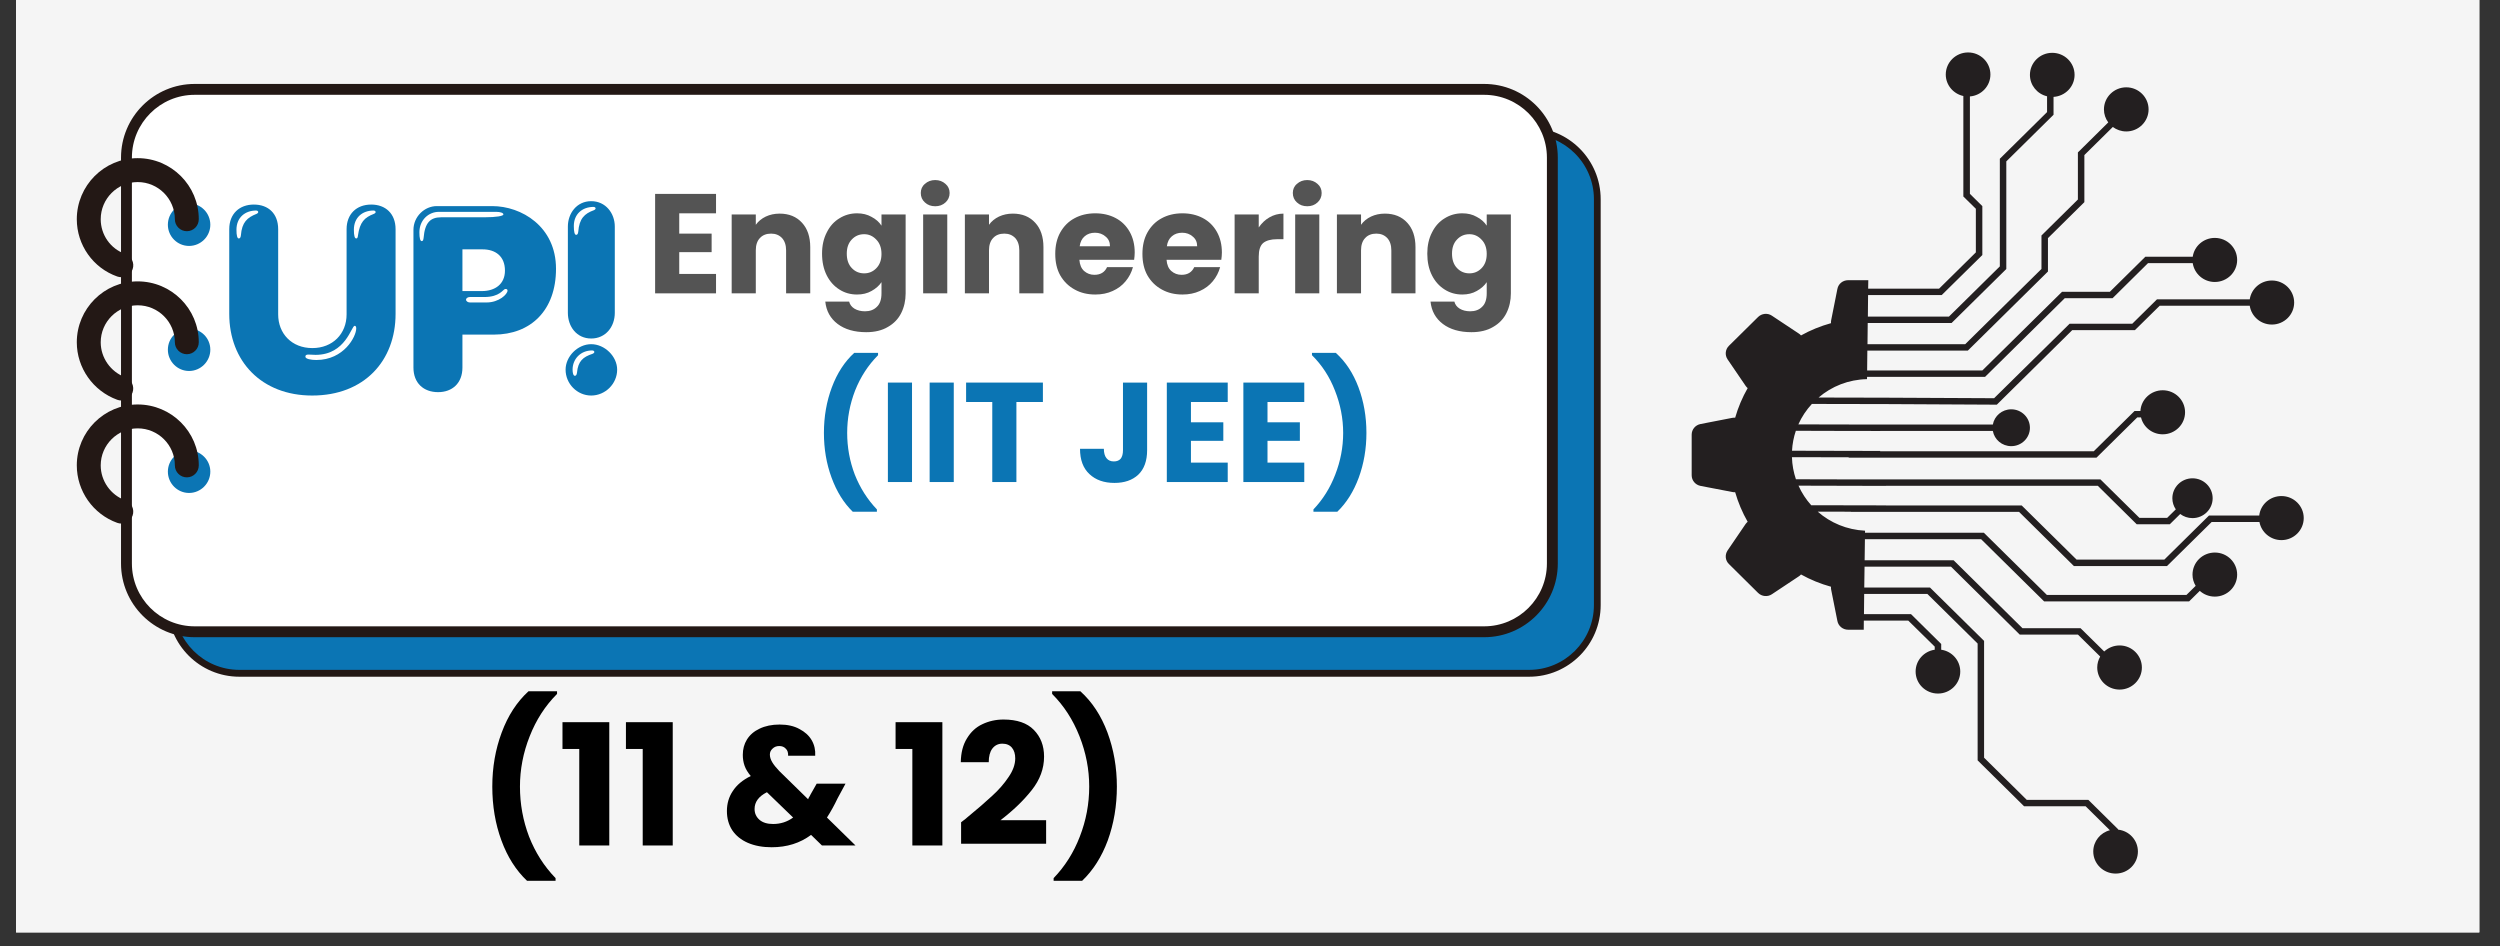
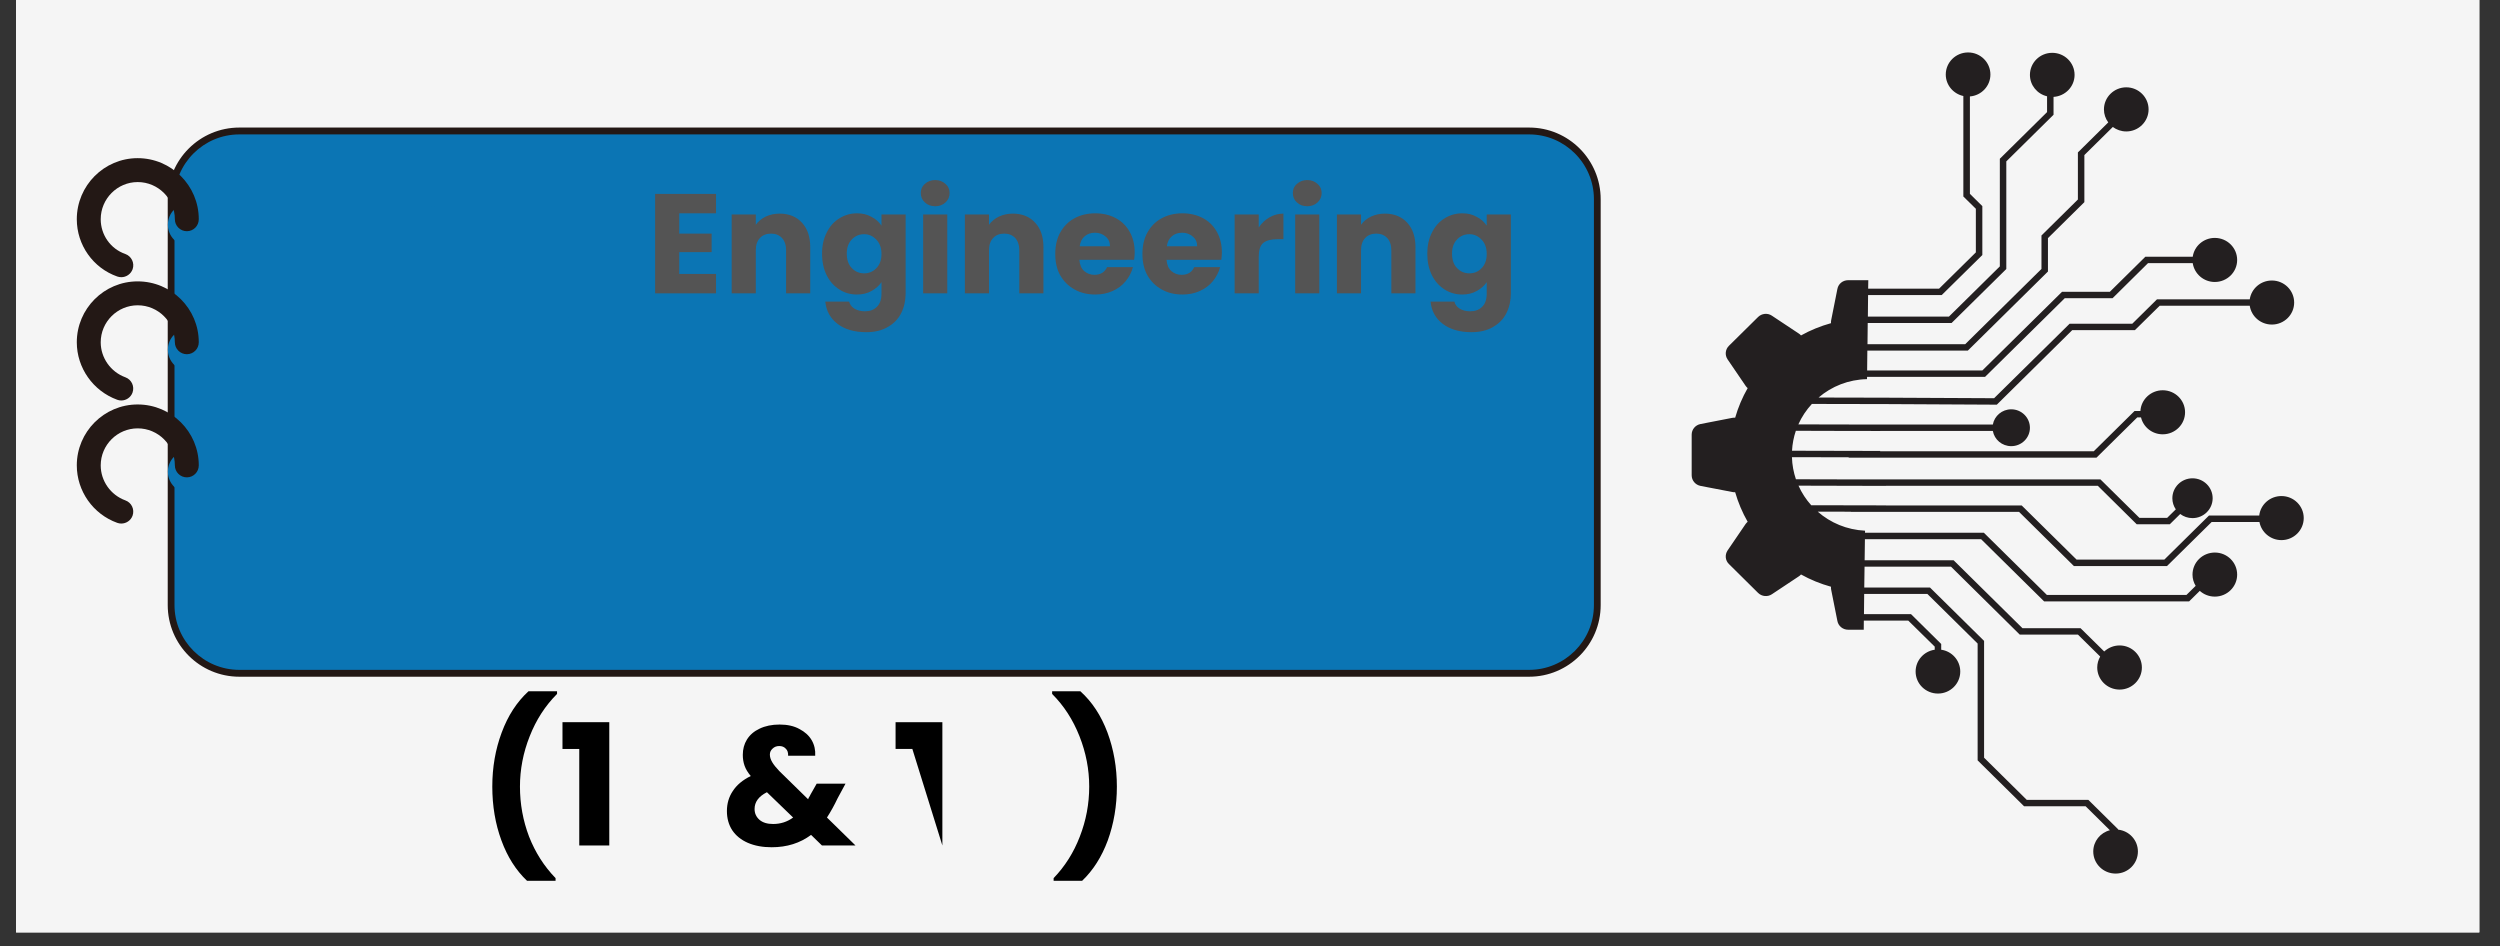
<svg xmlns="http://www.w3.org/2000/svg" width="177" zoomAndPan="magnify" viewBox="0 0 132.75 50.25" height="67" preserveAspectRatio="xMidYMid meet" version="1.2">
  <rect x="0" y="0" width="132.75" height="50.25" fill="#333333" stroke="none" />
  <defs>
    <clipPath id="ca2b082c3b">
      <path d="M 0.852 0 L 131.652 0 L 131.652 49.512 L 0.852 49.512 Z M 0.852 0 " />
    </clipPath>
    <clipPath id="642f394d18">
-       <path d="M 6 4.309 L 83 4.309 L 83 34 L 6 34 Z M 6 4.309 " />
-     </clipPath>
+       </clipPath>
    <clipPath id="7296128d10">
      <path d="M 4.078 8 L 11 8 L 11 15 L 4.078 15 Z M 4.078 8 " />
    </clipPath>
    <clipPath id="a4364905b8">
      <path d="M 4.078 14 L 11 14 L 11 22 L 4.078 22 Z M 4.078 14 " />
    </clipPath>
    <clipPath id="e667033e9a">
      <path d="M 4.078 21 L 11 21 L 11 28 L 4.078 28 Z M 4.078 21 " />
    </clipPath>
    <clipPath id="94c8beeac5">
      <path d="M 89.82 2.785 L 122.336 2.785 L 122.336 46.387 L 89.82 46.387 Z M 89.82 2.785 " />
    </clipPath>
  </defs>
  <g id="9b1b545a42">
    <g clip-rule="nonzero" clip-path="url(#ca2b082c3b)">
      <path style=" stroke:none;fill-rule:nonzero;fill:#ffffff;fill-opacity:1;" d="M 0.852 0 L 131.652 0 L 131.652 49.512 L 0.852 49.512 Z M 0.852 0 " />
      <path style=" stroke:none;fill-rule:nonzero;fill:#f5f5f5;fill-opacity:1;" d="M 0.852 0 L 131.652 0 L 131.652 49.512 L 0.852 49.512 Z M 0.852 0 " />
    </g>
    <path style=" stroke:none;fill-rule:nonzero;fill:#0b75b4;fill-opacity:1;" d="M 84.816 32.129 C 84.816 34.121 83.188 35.754 81.195 35.754 L 12.711 35.754 C 10.715 35.754 9.086 34.121 9.086 32.129 L 9.086 10.578 C 9.086 8.586 10.715 6.953 12.711 6.953 L 81.195 6.953 C 83.184 6.953 84.816 8.586 84.816 10.578 Z M 84.816 32.129 " />
    <path style=" stroke:none;fill-rule:nonzero;fill:#231815;fill-opacity:1;" d="M 81.195 35.934 L 12.711 35.934 C 10.609 35.934 8.906 34.227 8.906 32.129 L 8.906 10.578 C 8.906 8.48 10.609 6.773 12.711 6.773 L 81.195 6.773 C 83.293 6.773 84.996 8.48 84.996 10.578 L 84.996 32.129 C 84.996 34.227 83.293 35.934 81.195 35.934 Z M 12.711 7.137 C 10.812 7.137 9.266 8.68 9.266 10.578 L 9.266 32.129 C 9.266 34.027 10.812 35.57 12.711 35.57 L 81.195 35.57 C 83.09 35.57 84.637 34.027 84.637 32.129 L 84.637 10.578 C 84.637 8.68 83.09 7.137 81.195 7.137 Z M 12.711 7.137 " />
    <g clip-rule="nonzero" clip-path="url(#642f394d18)">
      <path style=" stroke:none;fill-rule:nonzero;fill:#ffffff;fill-opacity:1;" d="M 82.43 29.922 C 82.43 31.918 80.801 33.547 78.809 33.547 L 10.336 33.547 C 8.344 33.547 6.715 31.918 6.715 29.922 L 6.715 8.371 C 6.715 6.379 8.344 4.746 10.336 4.746 L 78.809 4.746 C 80.801 4.746 82.43 6.379 82.43 8.371 Z M 82.43 29.922 " />
      <path style=" stroke:none;fill-rule:nonzero;fill:#231815;fill-opacity:1;" d="M 78.809 33.836 L 10.336 33.836 C 8.18 33.836 6.426 32.082 6.426 29.922 L 6.426 8.371 C 6.426 6.211 8.18 4.457 10.336 4.457 L 78.809 4.457 C 80.965 4.457 82.719 6.211 82.719 8.371 L 82.719 29.922 C 82.719 32.082 80.965 33.836 78.809 33.836 Z M 10.336 5.035 C 8.5 5.035 7.004 6.531 7.004 8.371 L 7.004 29.922 C 7.004 31.762 8.5 33.258 10.336 33.258 L 78.809 33.258 C 80.645 33.258 82.141 31.762 82.141 29.922 L 82.141 8.371 C 82.141 6.531 80.645 5.035 78.809 5.035 Z M 10.336 5.035 " />
    </g>
    <path style=" stroke:none;fill-rule:nonzero;fill:#0b75b4;fill-opacity:1;" d="M 10.039 13.059 C 10.66 13.059 11.168 12.555 11.168 11.934 C 11.168 11.305 10.66 10.801 10.039 10.801 C 9.418 10.801 8.914 11.305 8.914 11.934 C 8.914 12.555 9.418 13.059 10.039 13.059 Z M 10.039 13.059 " />
    <path style=" stroke:none;fill-rule:nonzero;fill:#0b75b4;fill-opacity:1;" d="M 10.039 19.699 C 10.66 19.699 11.168 19.188 11.168 18.57 C 11.168 17.941 10.66 17.449 10.039 17.449 C 9.418 17.449 8.914 17.941 8.914 18.57 C 8.914 19.188 9.418 19.699 10.039 19.699 Z M 10.039 19.699 " />
    <path style=" stroke:none;fill-rule:nonzero;fill:#0b75b4;fill-opacity:1;" d="M 10.039 26.176 C 10.66 26.176 11.168 25.668 11.168 25.043 C 11.168 24.426 10.66 23.918 10.039 23.918 C 9.418 23.918 8.914 24.426 8.914 25.043 C 8.914 25.668 9.418 26.176 10.039 26.176 Z M 10.039 26.176 " />
    <g clip-rule="nonzero" clip-path="url(#7296128d10)">
      <path style=" stroke:none;fill-rule:nonzero;fill:#231815;fill-opacity:1;" d="M 6.441 14.719 C 6.371 14.719 6.301 14.707 6.23 14.684 C 4.945 14.234 4.078 13.012 4.078 11.641 C 4.078 9.855 5.527 8.398 7.309 8.398 C 9.102 8.398 10.555 9.855 10.555 11.641 C 10.555 11.992 10.273 12.277 9.922 12.277 C 9.57 12.277 9.285 11.992 9.285 11.641 C 9.285 10.555 8.398 9.668 7.312 9.668 C 6.23 9.668 5.348 10.555 5.348 11.641 C 5.348 12.473 5.871 13.215 6.648 13.484 C 6.98 13.602 7.156 13.961 7.043 14.293 C 6.949 14.555 6.703 14.719 6.441 14.719 Z M 6.441 14.719 " />
    </g>
    <g clip-rule="nonzero" clip-path="url(#a4364905b8)">
      <path style=" stroke:none;fill-rule:nonzero;fill:#231815;fill-opacity:1;" d="M 6.441 21.266 C 6.367 21.266 6.293 21.254 6.223 21.227 C 4.938 20.758 4.078 19.531 4.078 18.176 C 4.078 16.391 5.527 14.941 7.309 14.941 C 9.102 14.941 10.555 16.391 10.555 18.176 C 10.555 18.523 10.273 18.809 9.922 18.809 C 9.57 18.809 9.285 18.523 9.285 18.176 C 9.285 17.094 8.398 16.211 7.312 16.211 C 6.23 16.211 5.348 17.094 5.348 18.176 C 5.348 19 5.875 19.75 6.66 20.035 C 6.988 20.156 7.156 20.52 7.035 20.852 C 6.941 21.105 6.699 21.266 6.441 21.266 Z M 6.441 21.266 " />
    </g>
    <g clip-rule="nonzero" clip-path="url(#e667033e9a)">
      <path style=" stroke:none;fill-rule:nonzero;fill:#231815;fill-opacity:1;" d="M 6.441 27.801 C 6.367 27.801 6.297 27.789 6.223 27.762 C 4.941 27.301 4.078 26.074 4.078 24.711 C 4.078 22.93 5.527 21.477 7.309 21.477 C 9.102 21.477 10.555 22.93 10.555 24.711 C 10.555 25.062 10.273 25.348 9.922 25.348 C 9.57 25.348 9.285 25.062 9.285 24.711 C 9.285 23.629 8.398 22.746 7.312 22.746 C 6.23 22.746 5.348 23.629 5.348 24.711 C 5.348 25.539 5.875 26.285 6.656 26.57 C 6.988 26.688 7.156 27.051 7.039 27.383 C 6.945 27.641 6.699 27.801 6.441 27.801 Z M 6.441 27.801 " />
    </g>
    <g clip-rule="nonzero" clip-path="url(#94c8beeac5)">
      <path style=" stroke:none;fill-rule:nonzero;fill:#231f20;fill-opacity:1;" d="M 121.145 26.34 C 120.535 26.34 120.031 26.793 119.965 27.375 L 117.297 27.375 L 114.926 29.715 L 110.266 29.715 L 107.352 26.84 L 100.148 26.84 L 100.148 26.836 L 96.176 26.828 C 95.898 26.52 95.672 26.172 95.5 25.789 L 100.148 25.801 L 100.148 25.797 L 111.395 25.797 L 113.461 27.84 L 115.215 27.84 L 115.77 27.293 C 115.949 27.43 116.176 27.512 116.422 27.512 C 117.012 27.512 117.492 27.039 117.492 26.457 C 117.492 25.871 117.012 25.398 116.422 25.398 C 115.832 25.398 115.352 25.871 115.352 26.457 C 115.352 26.672 115.418 26.875 115.535 27.047 L 115.074 27.5 L 113.605 27.5 L 111.535 25.457 L 98.645 25.457 L 95.363 25.449 C 95.238 25.078 95.164 24.684 95.152 24.277 L 98.164 24.281 L 98.164 24.301 L 111.324 24.301 L 113.488 22.164 L 113.688 22.164 C 113.812 22.68 114.281 23.062 114.84 23.062 C 115.496 23.062 116.027 22.539 116.027 21.891 C 116.027 21.246 115.496 20.723 114.84 20.723 C 114.211 20.723 113.691 21.211 113.656 21.824 L 113.344 21.824 L 111.18 23.961 L 99.836 23.961 L 99.836 23.945 L 95.156 23.934 C 95.176 23.566 95.246 23.211 95.359 22.875 L 98.164 22.883 L 99.102 22.883 L 99.836 22.887 L 99.836 22.883 L 105.82 22.883 C 105.902 23.344 106.309 23.691 106.797 23.691 C 107.344 23.691 107.789 23.254 107.789 22.715 C 107.789 22.176 107.344 21.734 106.797 21.734 C 106.309 21.734 105.902 22.086 105.82 22.543 L 99.105 22.543 L 95.492 22.535 C 95.672 22.133 95.918 21.766 96.211 21.449 L 100.148 21.457 L 106.031 21.488 L 110.035 17.531 L 113.363 17.531 L 114.68 16.234 L 119.461 16.234 C 119.547 16.801 120.039 17.234 120.637 17.234 C 121.289 17.234 121.82 16.711 121.82 16.066 C 121.82 15.418 121.289 14.895 120.637 14.895 C 120.039 14.895 119.547 15.328 119.461 15.895 L 114.535 15.895 L 113.223 17.191 L 109.895 17.191 L 105.887 21.145 L 100.148 21.117 L 96.566 21.109 C 97.258 20.516 98.156 20.152 99.137 20.133 L 99.141 20.012 L 105.406 20.012 L 109.637 15.836 L 112.176 15.836 L 114.059 13.973 L 116.434 13.973 C 116.52 14.539 117.012 14.973 117.605 14.973 C 118.262 14.973 118.793 14.449 118.793 13.805 C 118.793 13.156 118.262 12.633 117.605 12.633 C 117.012 12.633 116.516 13.066 116.434 13.633 L 113.918 13.633 L 112.031 15.496 L 109.492 15.496 L 105.262 19.672 L 99.145 19.672 L 99.156 18.617 L 104.492 18.617 L 108.746 14.418 L 108.746 12.645 L 110.68 10.734 L 110.68 8.234 L 112.191 6.742 C 112.391 6.891 112.637 6.98 112.906 6.98 C 113.559 6.98 114.09 6.453 114.09 5.809 C 114.09 5.164 113.559 4.637 112.906 4.637 C 112.25 4.637 111.719 5.164 111.719 5.809 C 111.719 6.066 111.805 6.305 111.949 6.5 L 110.336 8.094 L 110.336 10.594 L 108.402 12.504 L 108.402 14.281 L 104.352 18.277 L 99.164 18.277 L 99.176 17.152 L 103.629 17.152 L 106.535 14.285 L 106.535 8.57 L 109.043 6.094 L 109.043 5.145 C 109.668 5.105 110.16 4.598 110.16 3.977 C 110.16 3.328 109.629 2.805 108.973 2.805 C 108.32 2.805 107.789 3.328 107.789 3.977 C 107.789 4.527 108.176 4.992 108.699 5.113 L 108.699 5.953 L 106.191 8.43 L 106.191 14.145 L 103.488 16.812 L 99.184 16.812 L 99.195 15.668 L 103.105 15.668 L 105.262 13.543 L 105.262 10.945 L 104.602 10.293 L 104.602 5.121 C 105.211 5.074 105.691 4.57 105.691 3.957 C 105.691 3.309 105.16 2.785 104.508 2.785 C 103.852 2.785 103.32 3.309 103.32 3.957 C 103.32 4.516 103.723 4.984 104.254 5.098 L 104.254 10.434 L 104.918 11.086 L 104.918 13.402 L 102.965 15.328 L 99.199 15.328 L 99.207 14.879 L 98.133 14.879 C 97.855 14.879 97.617 15.07 97.566 15.34 L 97.234 17.008 C 97.223 17.059 97.223 17.109 97.227 17.16 C 96.664 17.316 96.129 17.535 95.633 17.812 C 95.598 17.773 95.562 17.738 95.516 17.711 L 94.086 16.762 C 93.859 16.609 93.551 16.641 93.355 16.832 L 91.809 18.359 C 91.609 18.555 91.582 18.855 91.734 19.082 L 92.695 20.492 C 92.727 20.539 92.762 20.574 92.801 20.609 C 92.52 21.102 92.297 21.625 92.137 22.18 C 92.09 22.176 92.035 22.18 91.984 22.188 L 90.297 22.516 C 90.023 22.57 89.828 22.805 89.828 23.078 L 89.828 25.238 C 89.828 25.512 90.023 25.746 90.297 25.801 L 91.984 26.125 C 92.035 26.137 92.09 26.141 92.137 26.137 C 92.297 26.688 92.52 27.215 92.801 27.707 C 92.762 27.738 92.727 27.777 92.695 27.82 L 91.734 29.23 C 91.582 29.461 91.609 29.762 91.809 29.953 L 93.355 31.484 C 93.551 31.676 93.859 31.707 94.086 31.555 L 95.516 30.605 C 95.562 30.578 95.598 30.543 95.633 30.504 C 96.129 30.781 96.664 31 97.227 31.156 C 97.223 31.207 97.223 31.258 97.234 31.309 L 97.566 32.977 C 97.617 33.242 97.855 33.438 98.133 33.438 L 98.965 33.438 L 98.969 32.953 L 101.328 32.953 L 102.734 34.336 L 102.734 34.5 C 102.16 34.582 101.719 35.07 101.719 35.66 C 101.719 36.305 102.25 36.828 102.906 36.828 C 103.559 36.828 104.09 36.305 104.09 35.66 C 104.09 35.07 103.652 34.582 103.078 34.5 L 103.078 34.195 L 101.473 32.609 L 98.977 32.609 L 98.988 31.539 L 102.344 31.539 L 105.012 34.172 L 105.012 40.375 L 107.477 42.812 L 110.746 42.812 L 112.035 44.086 C 111.527 44.215 111.152 44.672 111.152 45.215 C 111.152 45.863 111.684 46.387 112.34 46.387 C 112.996 46.387 113.523 45.863 113.523 45.215 C 113.523 44.613 113.062 44.117 112.473 44.055 L 112.473 44.035 L 110.891 42.473 L 107.621 42.473 L 105.355 40.234 L 105.355 34.031 L 102.484 31.199 L 98.992 31.199 L 99.008 30.09 L 103.598 30.09 L 107.199 33.648 L 107.25 33.699 L 110.34 33.699 L 111.52 34.863 C 111.422 35.035 111.363 35.234 111.363 35.445 C 111.363 36.09 111.895 36.617 112.551 36.617 C 113.203 36.617 113.734 36.09 113.734 35.445 C 113.734 34.801 113.203 34.273 112.551 34.273 C 112.234 34.273 111.949 34.398 111.734 34.594 L 110.48 33.359 L 107.395 33.359 L 103.789 29.801 L 103.738 29.75 L 99.012 29.75 L 99.027 28.633 L 105.199 28.633 L 108.543 31.934 L 116.242 31.934 L 116.809 31.375 C 117.02 31.566 117.301 31.68 117.609 31.68 C 118.262 31.68 118.793 31.156 118.793 30.512 C 118.793 29.863 118.262 29.34 117.609 29.34 C 116.953 29.34 116.422 29.863 116.422 30.512 C 116.422 30.73 116.484 30.934 116.59 31.109 L 116.102 31.59 L 108.688 31.59 L 105.344 28.289 L 99.031 28.289 L 99.035 28.18 C 98.07 28.133 97.195 27.762 96.52 27.168 L 98.281 27.172 L 98.281 27.18 L 107.211 27.18 L 110.125 30.059 L 115.066 30.059 L 117.438 27.719 L 119.977 27.719 C 120.078 28.262 120.562 28.68 121.145 28.68 C 121.797 28.68 122.328 28.156 122.328 27.508 C 122.328 26.863 121.797 26.34 121.145 26.34 Z M 121.145 26.34 " />
    </g>
    <g style="fill:#000000;fill-opacity:1;">
      <g transform="translate(25.36, 44.895)">
        <path style="stroke:none" d="M 2.625 1.875 C 2.039 1.32 1.586 0.609 1.266 -0.266 C 0.941 -1.148 0.781 -2.102 0.781 -3.125 C 0.781 -4.145 0.945 -5.102 1.281 -6 C 1.613 -6.895 2.086 -7.625 2.703 -8.188 L 4.219 -8.188 L 4.219 -8.047 C 3.594 -7.422 3.109 -6.672 2.766 -5.797 C 2.422 -4.93 2.25 -4.039 2.25 -3.125 C 2.25 -2.207 2.41 -1.32 2.734 -0.469 C 3.066 0.375 3.535 1.109 4.141 1.734 L 4.141 1.875 Z M 2.625 1.875 " />
      </g>
    </g>
    <g style="fill:#000000;fill-opacity:1;">
      <g transform="translate(29.634, 44.895)">
        <path style="stroke:none" d="M 0.234 -5.125 L 0.234 -6.547 L 2.719 -6.547 L 2.719 0 L 1.125 0 L 1.125 -5.125 Z M 0.234 -5.125 " />
      </g>
    </g>
    <g style="fill:#000000;fill-opacity:1;">
      <g transform="translate(33.003, 44.895)">
-         <path style="stroke:none" d="M 0.234 -5.125 L 0.234 -6.547 L 2.719 -6.547 L 2.719 0 L 1.125 0 L 1.125 -5.125 Z M 0.234 -5.125 " />
-       </g>
+         </g>
    </g>
    <g style="fill:#000000;fill-opacity:1;">
      <g transform="translate(36.372, 44.895)">
        <path style="stroke:none" d="" />
      </g>
    </g>
    <g style="fill:#000000;fill-opacity:1;">
      <g transform="translate(38.271, 44.895)">
        <path style="stroke:none" d="M 5.375 0 L 4.797 -0.562 C 4.211 -0.125 3.516 0.094 2.703 0.094 C 2.223 0.094 1.801 0.016 1.438 -0.141 C 1.082 -0.297 0.805 -0.52 0.609 -0.812 C 0.422 -1.102 0.328 -1.441 0.328 -1.828 C 0.328 -2.223 0.43 -2.578 0.641 -2.891 C 0.848 -3.211 1.164 -3.477 1.594 -3.688 C 1.438 -3.875 1.328 -4.055 1.266 -4.234 C 1.203 -4.41 1.172 -4.602 1.172 -4.812 C 1.172 -5.113 1.242 -5.383 1.391 -5.625 C 1.547 -5.875 1.77 -6.066 2.062 -6.203 C 2.363 -6.348 2.719 -6.422 3.125 -6.422 C 3.539 -6.422 3.891 -6.344 4.172 -6.188 C 4.461 -6.039 4.68 -5.844 4.828 -5.594 C 4.973 -5.344 5.035 -5.066 5.016 -4.766 L 3.578 -4.766 C 3.586 -4.93 3.547 -5.055 3.453 -5.141 C 3.367 -5.234 3.254 -5.281 3.109 -5.281 C 2.961 -5.281 2.844 -5.234 2.75 -5.141 C 2.656 -5.055 2.609 -4.953 2.609 -4.828 C 2.609 -4.703 2.648 -4.566 2.734 -4.422 C 2.816 -4.285 2.941 -4.129 3.109 -3.953 L 4.641 -2.453 C 4.648 -2.484 4.664 -2.52 4.688 -2.562 C 4.719 -2.602 4.742 -2.648 4.766 -2.703 L 5.094 -3.281 L 6.625 -3.281 L 6.203 -2.5 C 6.035 -2.145 5.848 -1.805 5.641 -1.484 L 7.156 0 Z M 2.781 -1.141 C 3.176 -1.141 3.531 -1.254 3.844 -1.484 L 2.453 -2.828 C 2.016 -2.609 1.797 -2.312 1.797 -1.938 C 1.797 -1.707 1.883 -1.516 2.062 -1.359 C 2.238 -1.211 2.477 -1.141 2.781 -1.141 Z M 2.781 -1.141 " />
      </g>
    </g>
    <g style="fill:#000000;fill-opacity:1;">
      <g transform="translate(45.421, 44.895)">
        <path style="stroke:none" d="" />
      </g>
    </g>
    <g style="fill:#000000;fill-opacity:1;">
      <g transform="translate(47.321, 44.895)">
-         <path style="stroke:none" d="M 0.234 -5.125 L 0.234 -6.547 L 2.719 -6.547 L 2.719 0 L 1.125 0 L 1.125 -5.125 Z M 0.234 -5.125 " />
+         <path style="stroke:none" d="M 0.234 -5.125 L 0.234 -6.547 L 2.719 -6.547 L 2.719 0 L 1.125 -5.125 Z M 0.234 -5.125 " />
      </g>
    </g>
    <g style="fill:#000000;fill-opacity:1;">
      <g transform="translate(50.69, 44.895)">
-         <path style="stroke:none" d="M 0.344 -1.234 C 0.551 -1.391 0.645 -1.461 0.625 -1.453 C 1.207 -1.93 1.664 -2.328 2 -2.641 C 2.344 -2.953 2.629 -3.281 2.859 -3.625 C 3.098 -3.969 3.219 -4.301 3.219 -4.625 C 3.219 -4.863 3.16 -5.051 3.047 -5.188 C 2.93 -5.332 2.758 -5.406 2.531 -5.406 C 2.312 -5.406 2.133 -5.316 2 -5.141 C 1.875 -4.973 1.812 -4.734 1.812 -4.422 L 0.328 -4.422 C 0.336 -4.93 0.445 -5.352 0.656 -5.688 C 0.863 -6.031 1.133 -6.281 1.469 -6.438 C 1.812 -6.602 2.188 -6.688 2.594 -6.688 C 3.312 -6.688 3.848 -6.504 4.203 -6.141 C 4.566 -5.773 4.75 -5.301 4.75 -4.719 C 4.75 -4.082 4.531 -3.488 4.094 -2.938 C 3.656 -2.383 3.102 -1.852 2.438 -1.344 L 4.859 -1.344 L 4.859 -0.094 L 0.344 -0.094 Z M 0.344 -1.234 " />
-       </g>
+         </g>
    </g>
    <g style="fill:#000000;fill-opacity:1;">
      <g transform="translate(55.806, 44.895)">
        <path style="stroke:none" d="M 0.141 1.875 L 0.141 1.734 C 0.742 1.109 1.207 0.375 1.531 -0.469 C 1.863 -1.32 2.031 -2.207 2.031 -3.125 C 2.031 -4.039 1.859 -4.93 1.516 -5.797 C 1.172 -6.672 0.688 -7.422 0.062 -8.047 L 0.062 -8.188 L 1.562 -8.188 C 2.188 -7.625 2.664 -6.895 3 -6 C 3.332 -5.102 3.5 -4.145 3.5 -3.125 C 3.5 -2.102 3.336 -1.148 3.016 -0.266 C 2.691 0.609 2.238 1.32 1.656 1.875 Z M 0.141 1.875 " />
      </g>
    </g>
    <g style="fill:#545454;fill-opacity:1;">
      <g transform="translate(34.318, 15.577)">
        <path style="stroke:none" d="M 1.75 -4.25 L 1.75 -3.172 L 3.469 -3.172 L 3.469 -2.188 L 1.75 -2.188 L 1.75 -1.031 L 3.703 -1.031 L 3.703 0 L 0.469 0 L 0.469 -5.281 L 3.703 -5.281 L 3.703 -4.25 Z M 1.75 -4.25 " />
      </g>
    </g>
    <g style="fill:#545454;fill-opacity:1;">
      <g transform="translate(38.383, 15.577)">
        <path style="stroke:none" d="M 3.016 -4.234 C 3.516 -4.234 3.91 -4.07 4.203 -3.75 C 4.492 -3.438 4.641 -3.004 4.641 -2.453 L 4.641 0 L 3.359 0 L 3.359 -2.281 C 3.359 -2.562 3.285 -2.781 3.141 -2.938 C 2.992 -3.094 2.801 -3.172 2.562 -3.172 C 2.312 -3.172 2.113 -3.094 1.969 -2.938 C 1.82 -2.781 1.75 -2.562 1.75 -2.281 L 1.75 0 L 0.469 0 L 0.469 -4.188 L 1.75 -4.188 L 1.75 -3.641 C 1.883 -3.828 2.062 -3.973 2.281 -4.078 C 2.5 -4.18 2.742 -4.234 3.016 -4.234 Z M 3.016 -4.234 " />
      </g>
    </g>
    <g style="fill:#545454;fill-opacity:1;">
      <g transform="translate(43.448, 15.577)">
        <path style="stroke:none" d="M 2.062 -4.25 C 2.352 -4.25 2.609 -4.188 2.828 -4.062 C 3.055 -3.945 3.234 -3.789 3.359 -3.594 L 3.359 -4.188 L 4.641 -4.188 L 4.641 0 C 4.641 0.383 4.562 0.734 4.406 1.047 C 4.25 1.359 4.016 1.602 3.703 1.781 C 3.391 1.969 3.004 2.062 2.547 2.062 C 1.922 2.062 1.414 1.914 1.031 1.625 C 0.645 1.332 0.426 0.938 0.375 0.438 L 1.641 0.438 C 1.68 0.594 1.773 0.719 1.922 0.812 C 2.078 0.906 2.266 0.953 2.484 0.953 C 2.742 0.953 2.953 0.875 3.109 0.719 C 3.273 0.57 3.359 0.332 3.359 0 L 3.359 -0.594 C 3.234 -0.406 3.055 -0.25 2.828 -0.125 C 2.609 0 2.352 0.062 2.062 0.062 C 1.719 0.062 1.406 -0.023 1.125 -0.203 C 0.844 -0.379 0.617 -0.629 0.453 -0.953 C 0.285 -1.285 0.203 -1.672 0.203 -2.109 C 0.203 -2.535 0.285 -2.91 0.453 -3.234 C 0.617 -3.566 0.844 -3.816 1.125 -3.984 C 1.406 -4.16 1.719 -4.25 2.062 -4.25 Z M 3.359 -2.094 C 3.359 -2.414 3.266 -2.672 3.078 -2.859 C 2.898 -3.047 2.688 -3.141 2.438 -3.141 C 2.176 -3.141 1.957 -3.047 1.781 -2.859 C 1.602 -2.672 1.516 -2.422 1.516 -2.109 C 1.516 -1.785 1.602 -1.531 1.781 -1.344 C 1.957 -1.156 2.176 -1.062 2.438 -1.062 C 2.688 -1.062 2.898 -1.148 3.078 -1.328 C 3.266 -1.516 3.359 -1.77 3.359 -2.094 Z M 3.359 -2.094 " />
      </g>
    </g>
    <g style="fill:#545454;fill-opacity:1;">
      <g transform="translate(48.55, 15.577)">
        <path style="stroke:none" d="M 1.109 -4.625 C 0.891 -4.625 0.707 -4.691 0.562 -4.828 C 0.414 -4.961 0.344 -5.129 0.344 -5.328 C 0.344 -5.523 0.414 -5.688 0.562 -5.812 C 0.707 -5.945 0.891 -6.016 1.109 -6.016 C 1.328 -6.016 1.508 -5.945 1.656 -5.812 C 1.801 -5.688 1.875 -5.523 1.875 -5.328 C 1.875 -5.129 1.801 -4.961 1.656 -4.828 C 1.508 -4.691 1.328 -4.625 1.109 -4.625 Z M 1.75 -4.188 L 1.75 0 L 0.469 0 L 0.469 -4.188 Z M 1.75 -4.188 " />
      </g>
    </g>
    <g style="fill:#545454;fill-opacity:1;">
      <g transform="translate(50.766, 15.577)">
        <path style="stroke:none" d="M 3.016 -4.234 C 3.516 -4.234 3.91 -4.07 4.203 -3.75 C 4.492 -3.438 4.641 -3.004 4.641 -2.453 L 4.641 0 L 3.359 0 L 3.359 -2.281 C 3.359 -2.562 3.285 -2.781 3.141 -2.938 C 2.992 -3.094 2.801 -3.172 2.562 -3.172 C 2.312 -3.172 2.113 -3.094 1.969 -2.938 C 1.82 -2.781 1.75 -2.562 1.75 -2.281 L 1.75 0 L 0.469 0 L 0.469 -4.188 L 1.75 -4.188 L 1.75 -3.641 C 1.883 -3.828 2.062 -3.973 2.281 -4.078 C 2.5 -4.18 2.742 -4.234 3.016 -4.234 Z M 3.016 -4.234 " />
      </g>
    </g>
    <g style="fill:#545454;fill-opacity:1;">
      <g transform="translate(55.831, 15.577)">
        <path style="stroke:none" d="M 4.422 -2.172 C 4.422 -2.047 4.41 -1.914 4.391 -1.781 L 1.484 -1.781 C 1.504 -1.52 1.586 -1.32 1.734 -1.188 C 1.891 -1.051 2.07 -0.984 2.281 -0.984 C 2.602 -0.984 2.828 -1.117 2.953 -1.391 L 4.328 -1.391 C 4.254 -1.117 4.125 -0.867 3.938 -0.641 C 3.758 -0.422 3.531 -0.25 3.25 -0.125 C 2.977 0 2.672 0.062 2.328 0.062 C 1.922 0.062 1.555 -0.023 1.234 -0.203 C 0.91 -0.379 0.656 -0.629 0.469 -0.953 C 0.289 -1.273 0.203 -1.656 0.203 -2.094 C 0.203 -2.531 0.289 -2.91 0.469 -3.234 C 0.656 -3.566 0.906 -3.816 1.219 -3.984 C 1.539 -4.16 1.91 -4.25 2.328 -4.25 C 2.734 -4.25 3.094 -4.164 3.406 -4 C 3.727 -3.832 3.977 -3.586 4.156 -3.266 C 4.332 -2.953 4.422 -2.586 4.422 -2.172 Z M 3.109 -2.5 C 3.109 -2.719 3.031 -2.891 2.875 -3.016 C 2.727 -3.148 2.539 -3.219 2.312 -3.219 C 2.094 -3.219 1.91 -3.156 1.766 -3.031 C 1.617 -2.906 1.531 -2.727 1.5 -2.5 Z M 3.109 -2.5 " />
      </g>
    </g>
    <g style="fill:#545454;fill-opacity:1;">
      <g transform="translate(60.46, 15.577)">
        <path style="stroke:none" d="M 4.422 -2.172 C 4.422 -2.047 4.41 -1.914 4.391 -1.781 L 1.484 -1.781 C 1.504 -1.52 1.586 -1.32 1.734 -1.188 C 1.891 -1.051 2.07 -0.984 2.281 -0.984 C 2.602 -0.984 2.828 -1.117 2.953 -1.391 L 4.328 -1.391 C 4.254 -1.117 4.125 -0.867 3.938 -0.641 C 3.758 -0.422 3.531 -0.25 3.25 -0.125 C 2.977 0 2.672 0.062 2.328 0.062 C 1.922 0.062 1.555 -0.023 1.234 -0.203 C 0.91 -0.379 0.656 -0.629 0.469 -0.953 C 0.289 -1.273 0.203 -1.656 0.203 -2.094 C 0.203 -2.531 0.289 -2.91 0.469 -3.234 C 0.656 -3.566 0.906 -3.816 1.219 -3.984 C 1.539 -4.16 1.91 -4.25 2.328 -4.25 C 2.734 -4.25 3.094 -4.164 3.406 -4 C 3.727 -3.832 3.977 -3.586 4.156 -3.266 C 4.332 -2.953 4.422 -2.586 4.422 -2.172 Z M 3.109 -2.5 C 3.109 -2.719 3.031 -2.891 2.875 -3.016 C 2.727 -3.148 2.539 -3.219 2.312 -3.219 C 2.094 -3.219 1.91 -3.156 1.766 -3.031 C 1.617 -2.906 1.531 -2.727 1.5 -2.5 Z M 3.109 -2.5 " />
      </g>
    </g>
    <g style="fill:#545454;fill-opacity:1;">
      <g transform="translate(65.089, 15.577)">
        <path style="stroke:none" d="M 1.75 -3.5 C 1.906 -3.727 2.094 -3.906 2.312 -4.031 C 2.539 -4.164 2.789 -4.234 3.062 -4.234 L 3.062 -2.875 L 2.719 -2.875 C 2.395 -2.875 2.148 -2.805 1.984 -2.672 C 1.828 -2.535 1.75 -2.297 1.75 -1.953 L 1.75 0 L 0.469 0 L 0.469 -4.188 L 1.75 -4.188 Z M 1.75 -3.5 " />
      </g>
    </g>
    <g style="fill:#545454;fill-opacity:1;">
      <g transform="translate(68.305, 15.577)">
        <path style="stroke:none" d="M 1.109 -4.625 C 0.891 -4.625 0.707 -4.691 0.562 -4.828 C 0.414 -4.961 0.344 -5.129 0.344 -5.328 C 0.344 -5.523 0.414 -5.688 0.562 -5.812 C 0.707 -5.945 0.891 -6.016 1.109 -6.016 C 1.328 -6.016 1.508 -5.945 1.656 -5.812 C 1.801 -5.688 1.875 -5.523 1.875 -5.328 C 1.875 -5.129 1.801 -4.961 1.656 -4.828 C 1.508 -4.691 1.328 -4.625 1.109 -4.625 Z M 1.75 -4.188 L 1.75 0 L 0.469 0 L 0.469 -4.188 Z M 1.75 -4.188 " />
      </g>
    </g>
    <g style="fill:#545454;fill-opacity:1;">
      <g transform="translate(70.521, 15.577)">
        <path style="stroke:none" d="M 3.016 -4.234 C 3.516 -4.234 3.91 -4.07 4.203 -3.75 C 4.492 -3.438 4.641 -3.004 4.641 -2.453 L 4.641 0 L 3.359 0 L 3.359 -2.281 C 3.359 -2.562 3.285 -2.781 3.141 -2.938 C 2.992 -3.094 2.801 -3.172 2.562 -3.172 C 2.312 -3.172 2.113 -3.094 1.969 -2.938 C 1.82 -2.781 1.75 -2.562 1.75 -2.281 L 1.75 0 L 0.469 0 L 0.469 -4.188 L 1.75 -4.188 L 1.75 -3.641 C 1.883 -3.828 2.062 -3.973 2.281 -4.078 C 2.5 -4.18 2.742 -4.234 3.016 -4.234 Z M 3.016 -4.234 " />
      </g>
    </g>
    <g style="fill:#545454;fill-opacity:1;">
      <g transform="translate(75.586, 15.577)">
        <path style="stroke:none" d="M 2.062 -4.25 C 2.352 -4.25 2.609 -4.188 2.828 -4.062 C 3.055 -3.945 3.234 -3.789 3.359 -3.594 L 3.359 -4.188 L 4.641 -4.188 L 4.641 0 C 4.641 0.383 4.562 0.734 4.406 1.047 C 4.25 1.359 4.016 1.602 3.703 1.781 C 3.391 1.969 3.004 2.062 2.547 2.062 C 1.922 2.062 1.414 1.914 1.031 1.625 C 0.645 1.332 0.426 0.938 0.375 0.438 L 1.641 0.438 C 1.68 0.594 1.773 0.719 1.922 0.812 C 2.078 0.906 2.266 0.953 2.484 0.953 C 2.742 0.953 2.953 0.875 3.109 0.719 C 3.273 0.57 3.359 0.332 3.359 0 L 3.359 -0.594 C 3.234 -0.406 3.055 -0.25 2.828 -0.125 C 2.609 0 2.352 0.062 2.062 0.062 C 1.719 0.062 1.406 -0.023 1.125 -0.203 C 0.844 -0.379 0.617 -0.629 0.453 -0.953 C 0.285 -1.285 0.203 -1.672 0.203 -2.109 C 0.203 -2.535 0.285 -2.91 0.453 -3.234 C 0.617 -3.566 0.844 -3.816 1.125 -3.984 C 1.406 -4.16 1.719 -4.25 2.062 -4.25 Z M 3.359 -2.094 C 3.359 -2.414 3.266 -2.672 3.078 -2.859 C 2.898 -3.047 2.688 -3.141 2.438 -3.141 C 2.176 -3.141 1.957 -3.047 1.781 -2.859 C 1.602 -2.672 1.516 -2.422 1.516 -2.109 C 1.516 -1.785 1.602 -1.531 1.781 -1.344 C 1.957 -1.156 2.176 -1.062 2.438 -1.062 C 2.688 -1.062 2.898 -1.148 3.078 -1.328 C 3.266 -1.516 3.359 -1.77 3.359 -2.094 Z M 3.359 -2.094 " />
      </g>
    </g>
    <g style="fill:#6d6d6d;fill-opacity:1;">
      <g transform="translate(80.695, 15.577)">
        <path style="stroke:none" d="" />
      </g>
    </g>
    <g style="fill:#0b75b4;fill-opacity:1;">
      <g transform="translate(43.094, 25.596)">
-         <path style="stroke:none" d="M 2.188 1.578 C 1.707 1.109 1.332 0.504 1.062 -0.234 C 0.789 -0.973 0.656 -1.766 0.656 -2.609 C 0.656 -3.473 0.797 -4.281 1.078 -5.031 C 1.359 -5.781 1.754 -6.391 2.266 -6.859 L 3.531 -6.859 L 3.531 -6.734 C 3.008 -6.211 2.602 -5.586 2.312 -4.859 C 2.031 -4.129 1.891 -3.379 1.891 -2.609 C 1.891 -1.848 2.023 -1.109 2.297 -0.391 C 2.578 0.316 2.969 0.93 3.469 1.453 L 3.469 1.578 Z M 2.188 1.578 " />
-       </g>
+         </g>
    </g>
    <g style="fill:#0b75b4;fill-opacity:1;">
      <g transform="translate(46.678, 25.596)">
        <path style="stroke:none" d="M 1.75 -5.281 L 1.75 0 L 0.469 0 L 0.469 -5.281 Z M 1.75 -5.281 " />
      </g>
    </g>
    <g style="fill:#0b75b4;fill-opacity:1;">
      <g transform="translate(48.895, 25.596)">
        <path style="stroke:none" d="M 1.75 -5.281 L 1.75 0 L 0.469 0 L 0.469 -5.281 Z M 1.75 -5.281 " />
      </g>
    </g>
    <g style="fill:#0b75b4;fill-opacity:1;">
      <g transform="translate(51.112, 25.596)">
        <path style="stroke:none" d="M 4.266 -5.281 L 4.266 -4.25 L 2.859 -4.25 L 2.859 0 L 1.578 0 L 1.578 -4.25 L 0.188 -4.25 L 0.188 -5.281 Z M 4.266 -5.281 " />
      </g>
    </g>
    <g style="fill:#0b75b4;fill-opacity:1;">
      <g transform="translate(55.553, 25.596)">
        <path style="stroke:none" d="" />
      </g>
    </g>
    <g style="fill:#0b75b4;fill-opacity:1;">
      <g transform="translate(57.146, 25.596)">
        <path style="stroke:none" d="M 3.766 -5.281 L 3.766 -1.688 C 3.766 -1.125 3.609 -0.691 3.297 -0.391 C 2.984 -0.098 2.562 0.047 2.031 0.047 C 1.477 0.047 1.035 -0.109 0.703 -0.422 C 0.367 -0.734 0.203 -1.18 0.203 -1.766 L 1.469 -1.766 C 1.469 -1.547 1.516 -1.379 1.609 -1.266 C 1.703 -1.148 1.832 -1.094 2 -1.094 C 2.156 -1.094 2.273 -1.141 2.359 -1.234 C 2.441 -1.336 2.484 -1.488 2.484 -1.688 L 2.484 -5.281 Z M 3.766 -5.281 " />
      </g>
    </g>
    <g style="fill:#0b75b4;fill-opacity:1;">
      <g transform="translate(61.489, 25.596)">
        <path style="stroke:none" d="M 1.75 -4.25 L 1.75 -3.172 L 3.469 -3.172 L 3.469 -2.188 L 1.75 -2.188 L 1.75 -1.031 L 3.703 -1.031 L 3.703 0 L 0.469 0 L 0.469 -5.281 L 3.703 -5.281 L 3.703 -4.25 Z M 1.75 -4.25 " />
      </g>
    </g>
    <g style="fill:#0b75b4;fill-opacity:1;">
      <g transform="translate(65.554, 25.596)">
        <path style="stroke:none" d="M 1.75 -4.25 L 1.75 -3.172 L 3.469 -3.172 L 3.469 -2.188 L 1.75 -2.188 L 1.75 -1.031 L 3.703 -1.031 L 3.703 0 L 0.469 0 L 0.469 -5.281 L 3.703 -5.281 L 3.703 -4.25 Z M 1.75 -4.25 " />
      </g>
    </g>
    <g style="fill:#0b75b4;fill-opacity:1;">
      <g transform="translate(69.619, 25.596)">
        <path style="stroke:none" d="M 0.125 1.578 L 0.125 1.453 C 0.625 0.93 1.008 0.316 1.281 -0.391 C 1.562 -1.109 1.703 -1.848 1.703 -2.609 C 1.703 -3.379 1.555 -4.129 1.266 -4.859 C 0.984 -5.586 0.578 -6.211 0.047 -6.734 L 0.047 -6.859 L 1.312 -6.859 C 1.832 -6.391 2.234 -5.781 2.516 -5.031 C 2.797 -4.281 2.938 -3.473 2.938 -2.609 C 2.938 -1.766 2.801 -0.973 2.531 -0.234 C 2.258 0.504 1.879 1.109 1.391 1.578 Z M 0.125 1.578 " />
      </g>
    </g>
    <g style="fill:#0b75b4;fill-opacity:1;">
      <g transform="translate(11.732, 20.741)">
        <path style="stroke:none" d="M 4.844 0.262 C 7.609 0.262 9.273 -1.582 9.273 -4.074 L 9.273 -8.57 C 9.273 -9.398 8.738 -9.879 7.98 -9.879 C 7.195 -9.879 6.672 -9.371 6.672 -8.57 L 6.672 -4.047 C 6.672 -3.012 5.93 -2.258 4.855 -2.258 C 3.758 -2.258 3.039 -3.027 3.039 -4.047 L 3.039 -8.57 C 3.039 -9.398 2.52 -9.879 1.746 -9.879 C 0.992 -9.879 0.441 -9.398 0.441 -8.57 L 0.441 -4.074 C 0.441 -1.555 2.16 0.262 4.844 0.262 Z M 0.949 -8.078 C 0.867 -8.078 0.824 -8.227 0.824 -8.543 C 0.824 -9.191 1.281 -9.562 1.871 -9.562 C 1.941 -9.562 1.98 -9.52 1.98 -9.48 C 1.98 -9.453 1.953 -9.41 1.887 -9.383 C 1.402 -9.191 1.113 -8.945 1.059 -8.242 C 1.047 -8.145 1.02 -8.078 0.949 -8.078 Z M 7.184 -8.078 C 7.102 -8.078 7.059 -8.227 7.059 -8.543 C 7.059 -9.191 7.512 -9.562 8.105 -9.562 C 8.172 -9.562 8.215 -9.52 8.215 -9.48 C 8.215 -9.453 8.188 -9.41 8.117 -9.383 C 7.621 -9.191 7.375 -8.945 7.277 -8.242 C 7.266 -8.145 7.25 -8.078 7.184 -8.078 Z M 5.062 -1.625 C 4.789 -1.625 4.484 -1.68 4.484 -1.801 C 4.484 -1.887 4.539 -1.914 4.652 -1.914 L 5.023 -1.898 C 6.633 -1.898 6.922 -3.441 7.102 -3.441 C 7.156 -3.441 7.184 -3.387 7.184 -3.301 C 7.184 -2.875 6.535 -1.625 5.062 -1.625 Z M 5.062 -1.625 " />
      </g>
    </g>
    <g style="fill:#0b75b4;fill-opacity:1;">
      <g transform="translate(21.446, 20.741)">
        <path style="stroke:none" d="M 1.816 0.082 C 2.574 0.082 3.109 -0.398 3.109 -1.223 L 3.109 -2.973 L 4.773 -2.973 C 6.742 -2.973 8.078 -4.266 8.078 -6.469 C 8.078 -8.723 6.234 -9.797 4.691 -9.797 L 1.746 -9.797 C 1.102 -9.797 0.508 -9.246 0.508 -8.531 L 0.508 -1.223 C 0.508 -0.398 1.047 0.082 1.816 0.082 Z M 0.949 -7.938 C 0.867 -7.938 0.824 -8.09 0.824 -8.406 C 0.824 -9.055 1.309 -9.492 1.859 -9.492 L 4.898 -9.492 C 5.117 -9.492 5.285 -9.438 5.285 -9.355 C 5.285 -9.273 4.926 -9.203 4.266 -9.203 L 1.98 -9.203 C 1.402 -9.203 1.113 -8.914 1.047 -8.105 C 1.031 -8.008 1.02 -7.938 0.949 -7.938 Z M 3.109 -5.285 L 3.109 -7.5 L 4.184 -7.5 C 4.855 -7.5 5.367 -7.141 5.367 -6.371 C 5.367 -5.656 4.844 -5.285 4.141 -5.285 Z M 3.508 -4.68 C 3.398 -4.68 3.301 -4.746 3.301 -4.828 C 3.301 -4.91 3.398 -4.969 3.508 -4.969 L 4.266 -4.969 C 5.105 -4.969 5.258 -5.379 5.379 -5.395 C 5.461 -5.406 5.504 -5.367 5.504 -5.312 C 5.504 -5.117 5.051 -4.68 4.391 -4.68 Z M 3.508 -4.68 " />
      </g>
    </g>
    <g style="fill:#0b75b4;fill-opacity:1;">
      <g transform="translate(29.646, 20.741)">
        <path style="stroke:none" d="M 1.746 -2.766 C 2.52 -2.766 3 -3.398 3 -4.129 L 3 -8.711 C 3 -9.41 2.52 -10.059 1.746 -10.059 C 0.977 -10.059 0.508 -9.41 0.508 -8.711 L 0.508 -4.129 C 0.508 -3.398 0.977 -2.766 1.746 -2.766 Z M 0.949 -8.27 C 0.867 -8.27 0.824 -8.422 0.824 -8.738 C 0.824 -9.383 1.281 -9.754 1.871 -9.754 C 1.941 -9.754 1.98 -9.715 1.98 -9.672 C 1.98 -9.645 1.953 -9.605 1.887 -9.578 C 1.391 -9.398 1.113 -9.137 1.059 -8.434 C 1.047 -8.34 1.02 -8.27 0.949 -8.27 Z M 1.746 0.262 C 2.492 0.262 3.125 -0.359 3.125 -1.113 C 3.125 -1.816 2.465 -2.465 1.746 -2.465 C 1.031 -2.465 0.387 -1.816 0.387 -1.113 C 0.387 -0.359 1.004 0.262 1.746 0.262 Z M 0.879 -0.785 C 0.797 -0.785 0.758 -0.938 0.758 -1.113 C 0.758 -1.664 1.168 -2.133 1.801 -2.133 C 1.871 -2.133 1.914 -2.09 1.914 -2.051 C 1.914 -2.023 1.887 -1.98 1.816 -1.953 C 1.32 -1.789 1.047 -1.57 0.992 -0.949 C 0.977 -0.852 0.949 -0.785 0.879 -0.785 Z M 0.879 -0.785 " />
      </g>
    </g>
  </g>
</svg>